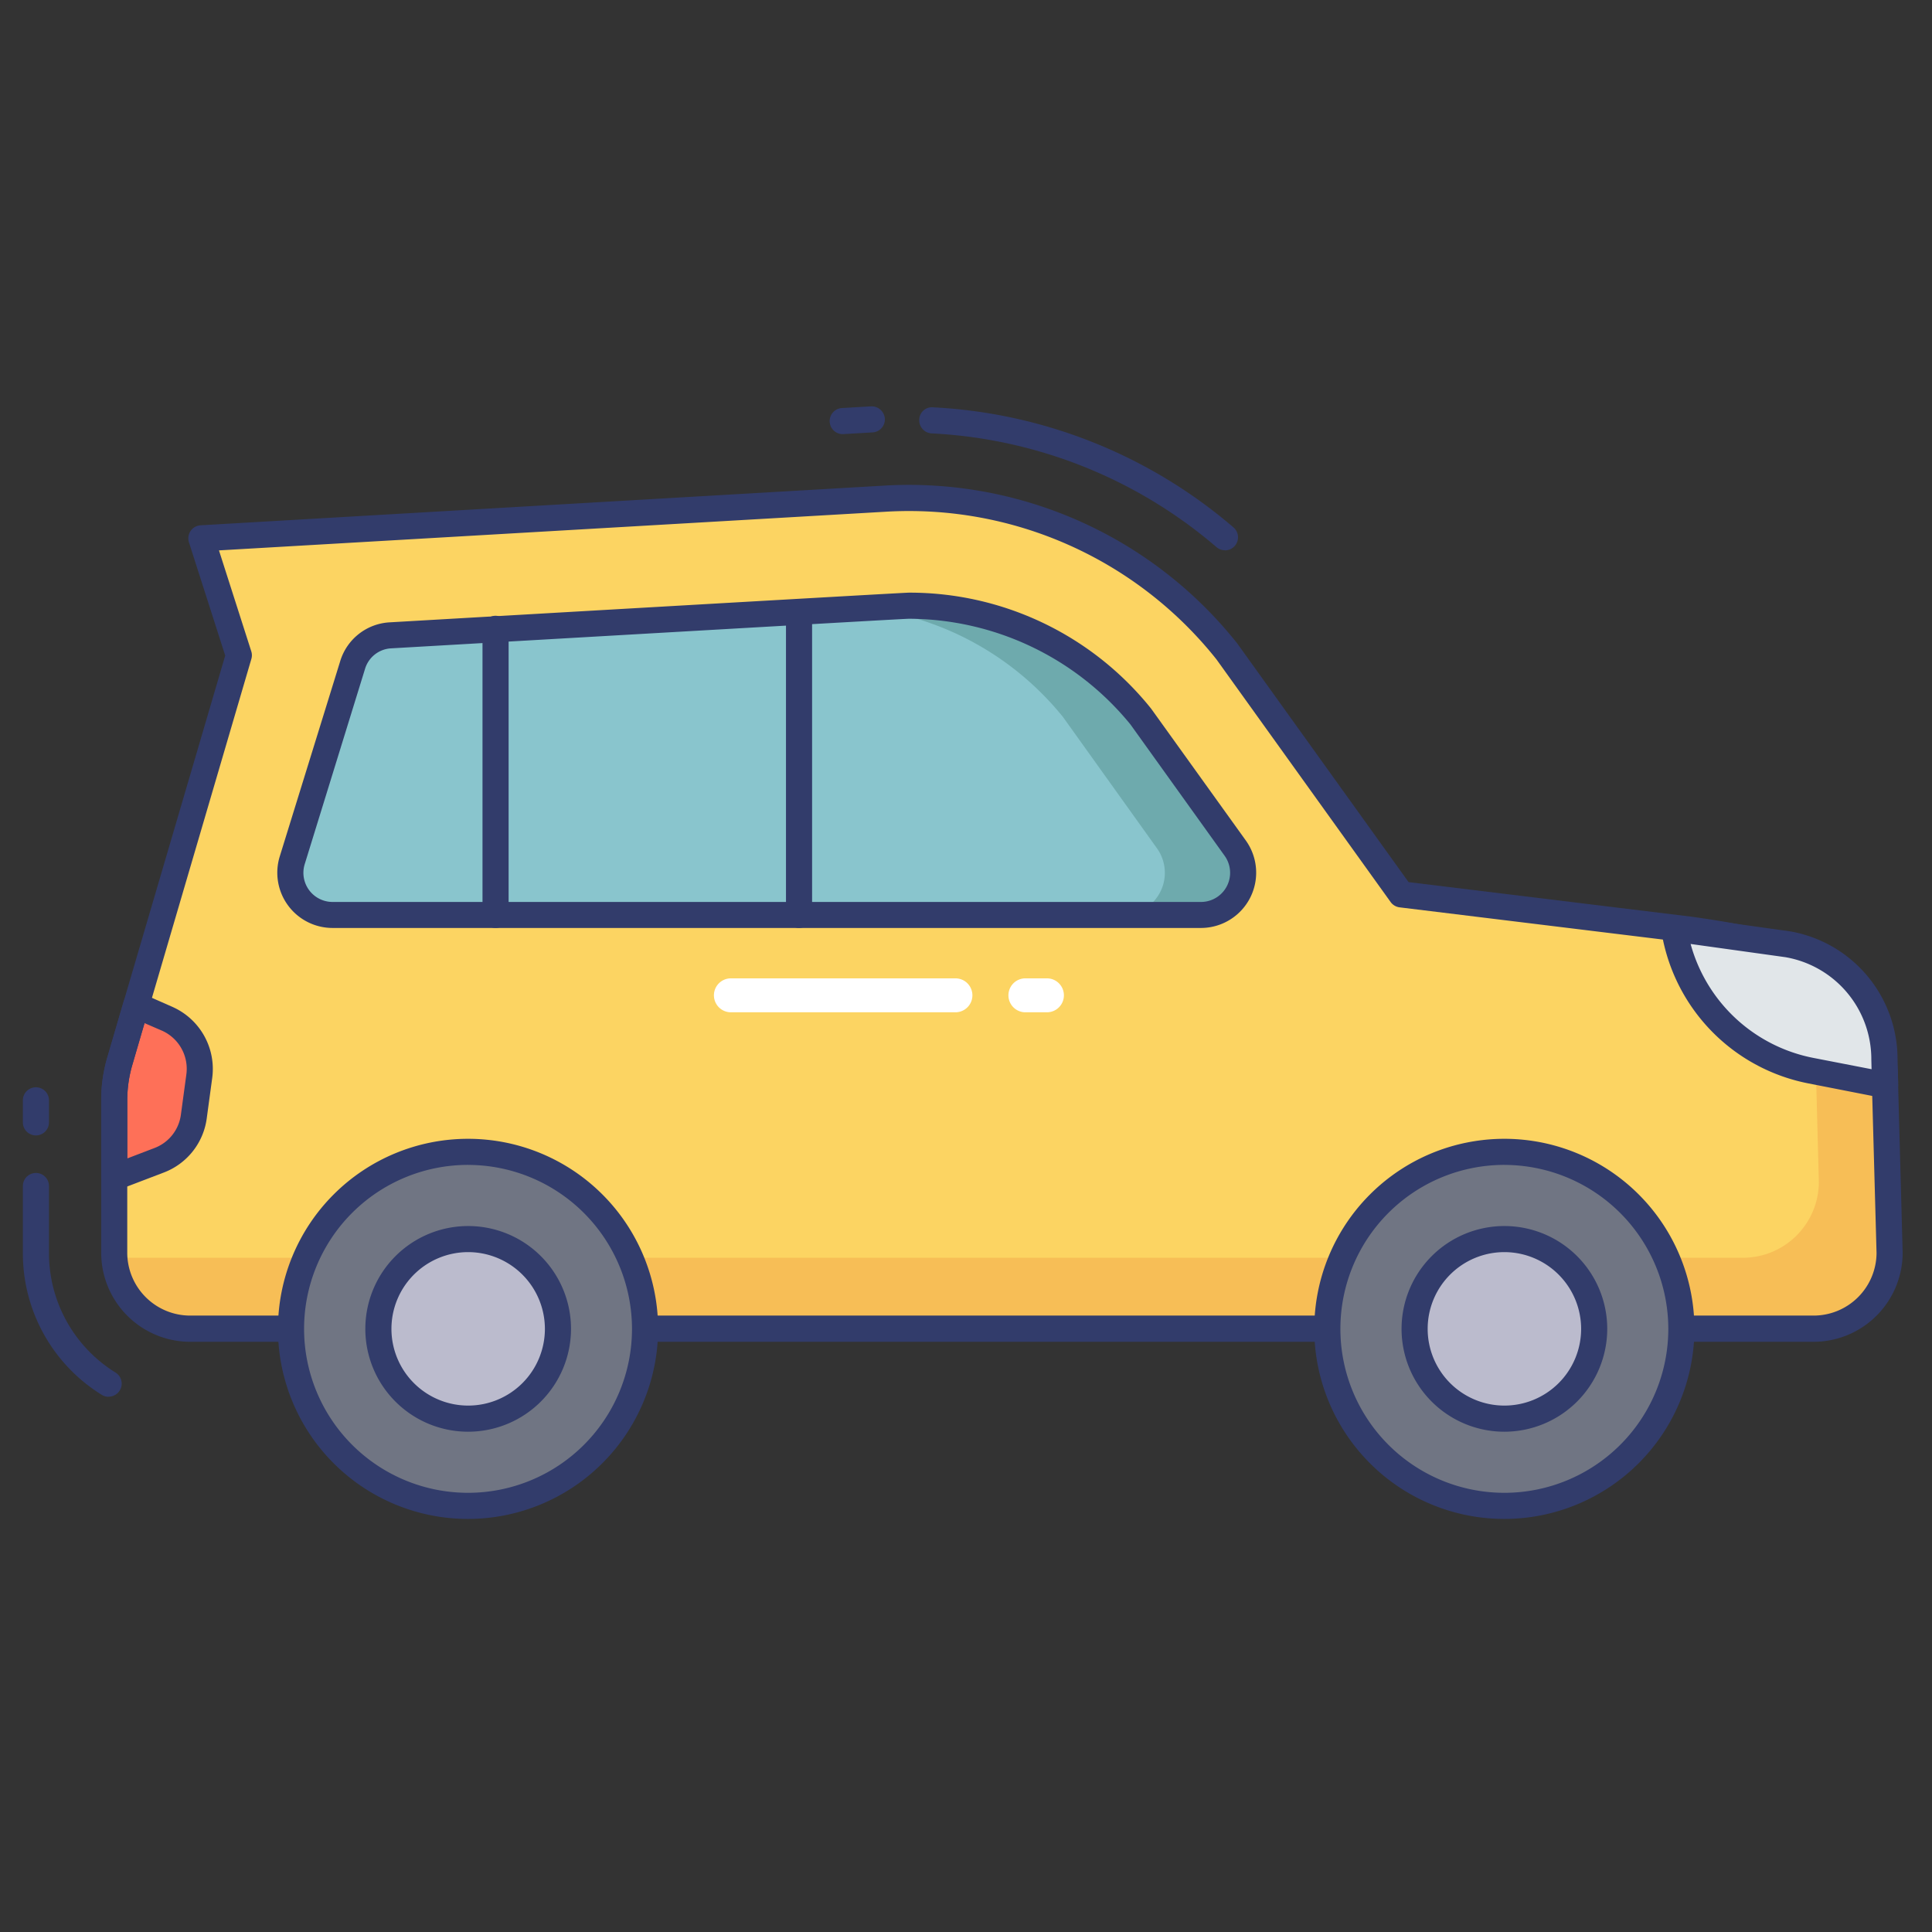
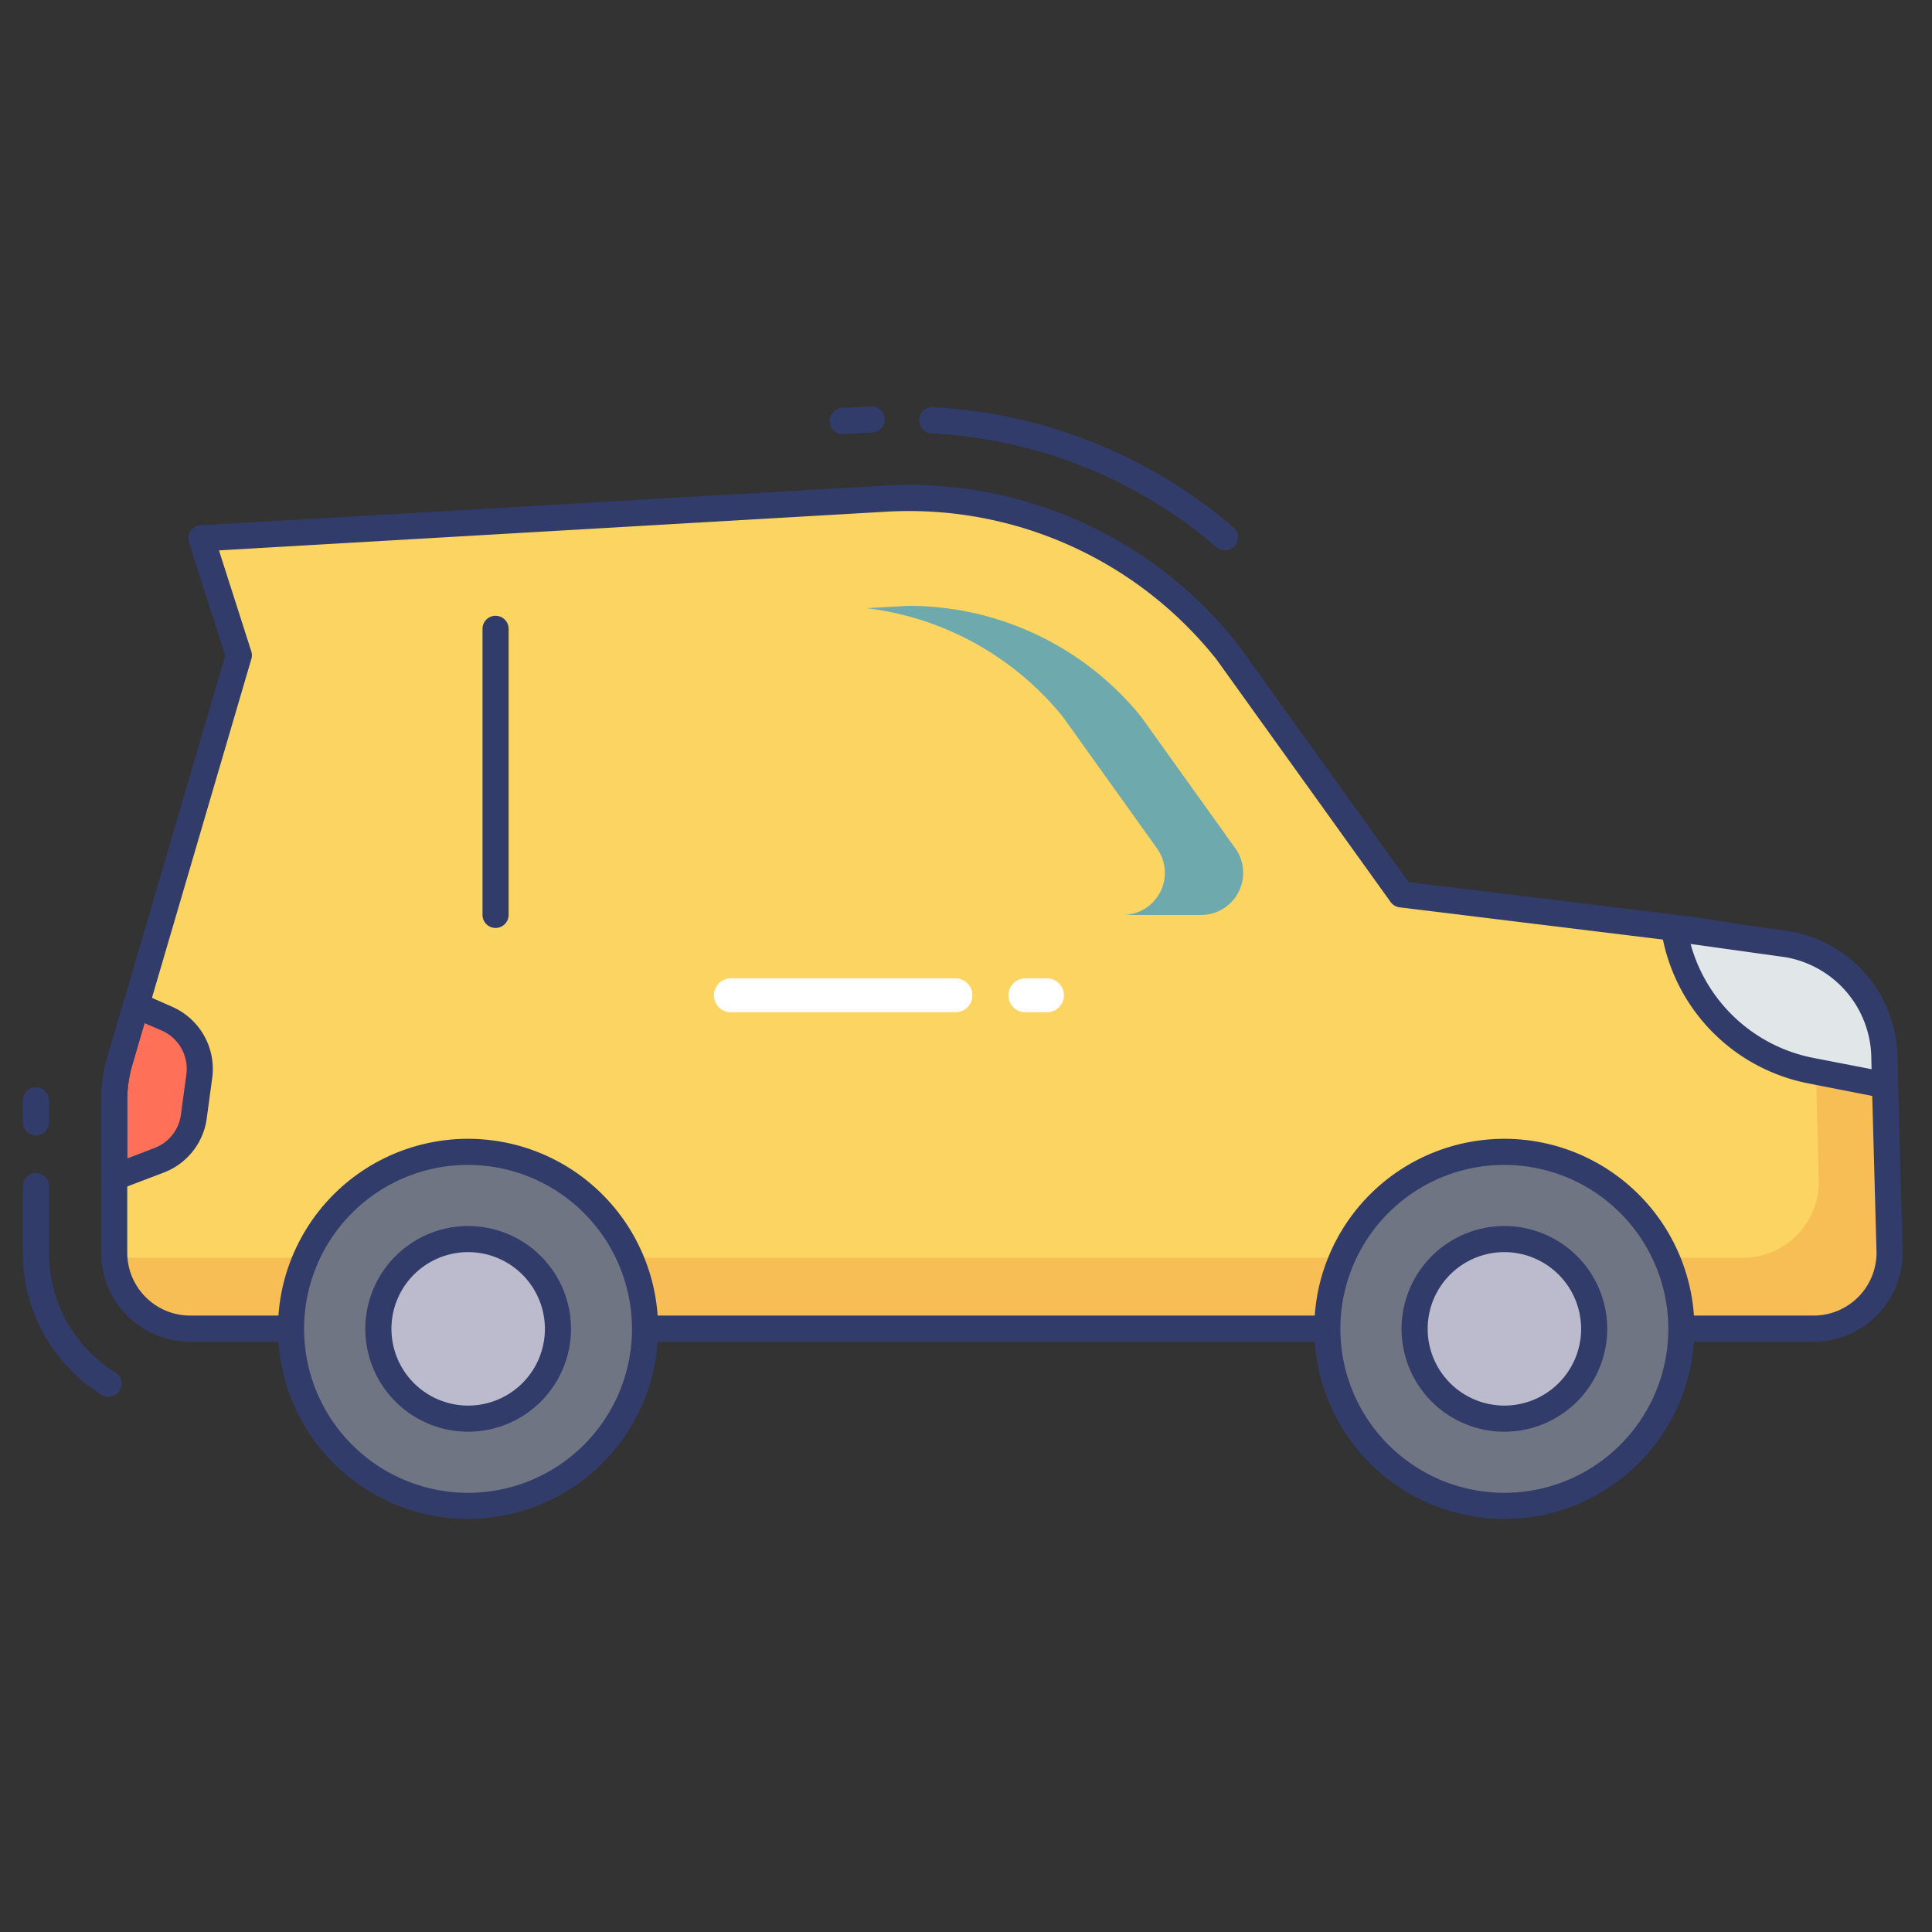
<svg xmlns="http://www.w3.org/2000/svg" height="512" viewBox="0 0 74 74" width="512">
  <rect x="0" y="0" width="74" height="74" fill="#333333" stroke="none" />
  <g id="color_line" data-name="color line">
    <path d="m11.144 50.894h-3.854a2.908 2.908 0 0 1 -2.914-2.9v-5.85a5.409 5.409 0 0 1 .219-1.523l4.555-15.521-1.437-4.481 26.187-1.519a15.561 15.561 0 0 1 13.1 5.859l6.675 9.3 11.075 1.353c4.371.62 7.453 1.528 7.453 5.95l.173 6.428a2.908 2.908 0 0 1 -2.914 2.9h-58.318z" fill="#fcd462" />
    <path d="m72.376 47.986a2.906 2.906 0 0 1 -2.91 2.91h-62.18a2.9 2.9 0 0 1 -2.9-2.73 1.339 1.339 0 0 0 .2.01h62.17a2.913 2.913 0 0 0 2.91-2.91l-.17-6.43a6.6 6.6 0 0 0 -.32-2.16c1.89.8 3.03 2.19 3.03 4.89z" fill="#f7be56" />
-     <path d="m46 35.043h-33.262a1.617 1.617 0 0 1 -1.545-2.1l2.316-7.476a1.608 1.608 0 0 1 1.445-1.135c4.309-.249 19.667-1.134 19.863-1.134a11.43 11.43 0 0 1 8.883 4.261l3.607 5.024a1.617 1.617 0 0 1 -1.307 2.56z" fill="#89c5cd" />
    <path d="m46 35.046h-3a1.614 1.614 0 0 0 1.31-2.56l-3.6-5.03a11.45 11.45 0 0 0 -7.5-4.16c.97-.06 1.57-.09 1.61-.09a11.453 11.453 0 0 1 8.89 4.25l3.6 5.03a1.614 1.614 0 0 1 -1.31 2.56z" fill="#6eaaad" />
    <g fill="#323c6b">
      <path d="m18.981 35.543a.5.5 0 0 1 -.5-.5v-10.957a.5.5 0 0 1 1 0v10.957a.5.5 0 0 1 -.5.5z" />
-       <path d="m30.605 35.543a.5.5 0 0 1 -.5-.5v-11.6a.5.5 0 1 1 1 0v11.6a.5.5 0 0 1 -.5.5z" />
      <path d="m4.161 53.5a.494.494 0 0 1 -.265-.076 6.369 6.369 0 0 1 -3.02-5.434v-2.563a.5.5 0 0 1 1 0v2.563a5.377 5.377 0 0 0 2.55 4.582.5.5 0 0 1 -.265.924z" />
      <path d="m1.376 43.489a.5.5 0 0 1 -.5-.5v-.844a.5.5 0 0 1 1 0v.844a.5.5 0 0 1 -.5.5z" />
      <path d="m32.293 16.628a.5.5 0 0 1 -.029-1l1.1-.064a.509.509 0 0 1 .528.47.5.5 0 0 1 -.47.528l-1.1.064z" />
      <path d="m46.919 21.076a.5.5 0 0 1 -.326-.121 18.145 18.145 0 0 0 -10.908-4.355.5.5 0 0 1 -.475-.524.483.483 0 0 1 .523-.475 19.154 19.154 0 0 1 11.512 4.6.5.5 0 0 1 -.326.879z" />
    </g>
    <path d="m7.634 41.212-.211 1.557a2.087 2.087 0 0 1 -1.323 1.669l-1.724.662v-2.95a5.179 5.179 0 0 1 .22-1.52l.62-2.13 1.193.527a2.087 2.087 0 0 1 1.225 2.185z" fill="#fe7058" />
    <path d="m4.376 45.6a.5.5 0 0 1 -.5-.5v-2.95a5.709 5.709 0 0 1 .241-1.666l.618-2.124a.5.5 0 0 1 .683-.318l1.193.527a2.6 2.6 0 0 1 1.518 2.714l-.211 1.557a2.585 2.585 0 0 1 -1.64 2.069l-1.724.658a.5.5 0 0 1 -.178.033zm1.16-6.412-.46 1.582a4.7 4.7 0 0 0 -.2 1.38v2.22l1.045-.4a1.586 1.586 0 0 0 1.007-1.27l.211-1.557a1.6 1.6 0 0 0 -.932-1.665z" fill="#323c6b" />
    <path d="m69.462 51.394h-62.172a3.413 3.413 0 0 1 -3.414-3.4v-5.849a5.874 5.874 0 0 1 .239-1.665l4.511-15.37-1.389-4.339a.5.5 0 0 1 .447-.651l26.183-1.52a16.052 16.052 0 0 1 13.523 6.046l6.562 9.141 10.858 1.327c4.322.613 7.893 1.52 7.893 6.446l.173 6.415a3.415 3.415 0 0 1 -3.414 3.419zm-61.075-30.313 1.239 3.871a.5.5 0 0 1 0 .293l-4.552 15.517a4.9 4.9 0 0 0 -.2 1.383v5.845a2.412 2.412 0 0 0 2.414 2.4h62.174a2.412 2.412 0 0 0 2.414-2.4l-.176-6.414c0-3.805-2.265-4.794-7.023-5.469l-11.064-1.353a.5.5 0 0 1 -.346-.2l-6.675-9.3a15.046 15.046 0 0 0 -12.666-5.654z" fill="#323c6b" />
    <circle cx="57.621" cy="50.899" fill="#707583" r="6.78" />
    <path d="m57.621 58.179a7.28 7.28 0 1 1 7.279-7.279 7.288 7.288 0 0 1 -7.279 7.279zm0-13.561a6.28 6.28 0 1 0 6.279 6.282 6.287 6.287 0 0 0 -6.279-6.281z" fill="#323c6b" />
    <circle cx="57.621" cy="50.899" fill="#bbbbcd" r="3.44" />
    <path d="m57.621 54.838a3.939 3.939 0 1 1 3.94-3.938 3.944 3.944 0 0 1 -3.94 3.938zm0-6.879a2.939 2.939 0 1 0 2.94 2.941 2.943 2.943 0 0 0 -2.94-2.941z" fill="#323c6b" />
    <circle cx="17.927" cy="50.899" fill="#707583" r="6.78" />
    <path d="m17.927 58.179a7.28 7.28 0 1 1 7.28-7.28 7.288 7.288 0 0 1 -7.28 7.28zm0-13.561a6.28 6.28 0 1 0 6.28 6.28 6.287 6.287 0 0 0 -6.28-6.279z" fill="#323c6b" />
    <circle cx="17.932" cy="50.899" fill="#bbbbcd" r="3.44" />
    <path d="m17.932 54.838a3.939 3.939 0 1 1 3.939-3.938 3.944 3.944 0 0 1 -3.939 3.938zm0-6.879a2.939 2.939 0 1 0 2.939 2.941 2.943 2.943 0 0 0 -2.939-2.941z" fill="#323c6b" />
-     <path d="m46 35.543h-33.262a2.117 2.117 0 0 1 -2.022-2.743l2.315-7.477a2.1 2.1 0 0 1 1.894-1.486c19.675-1.137 19.839-1.137 19.891-1.137a11.853 11.853 0 0 1 9.275 4.443l3.624 5.046a2.117 2.117 0 0 1 -1.715 3.354zm-11.184-11.843c-.134 0-2.9.157-19.834 1.133a1.105 1.105 0 0 0 -1 .785l-2.311 7.482a1.117 1.117 0 0 0 1.067 1.447h33.262a1.117 1.117 0 0 0 .906-1.769l-3.606-5.028a10.991 10.991 0 0 0 -8.484-4.05z" fill="#323c6b" />
    <path d="m36.595 38.773h-8.6a.65.65 0 1 1 0-1.3h8.6a.65.65 0 1 1 0 1.3z" fill="#fff" />
    <path d="m40.1 38.773h-.825a.65.65 0 1 1 0-1.3h.825a.65.65 0 1 1 0 1.3z" fill="#fff" />
    <path d="m72.179 40.573.024.989-2.826-.548a6.548 6.548 0 0 1 -5.23-5.316c-.014-.086-.021-.134-.021-.134l4.346.606a4.474 4.474 0 0 1 3.707 4.403z" fill="#e1e6e9" />
    <path d="m72.2 42.062a.5.5 0 0 1 -.1-.009l-2.819-.553a7.071 7.071 0 0 1 -5.628-5.725l-.022-.146a.5.5 0 0 1 .141-.424.508.508 0 0 1 .424-.142l4.346.606a4.967 4.967 0 0 1 4.138 4.892l.024.983a.5.5 0 0 1 -.5.512zm-7.446-5.906a6.081 6.081 0 0 0 4.716 4.367l2.215.43-.009-.368v-.012a3.965 3.965 0 0 0 -3.293-3.911z" fill="#323c6b" />
  </g>
</svg>